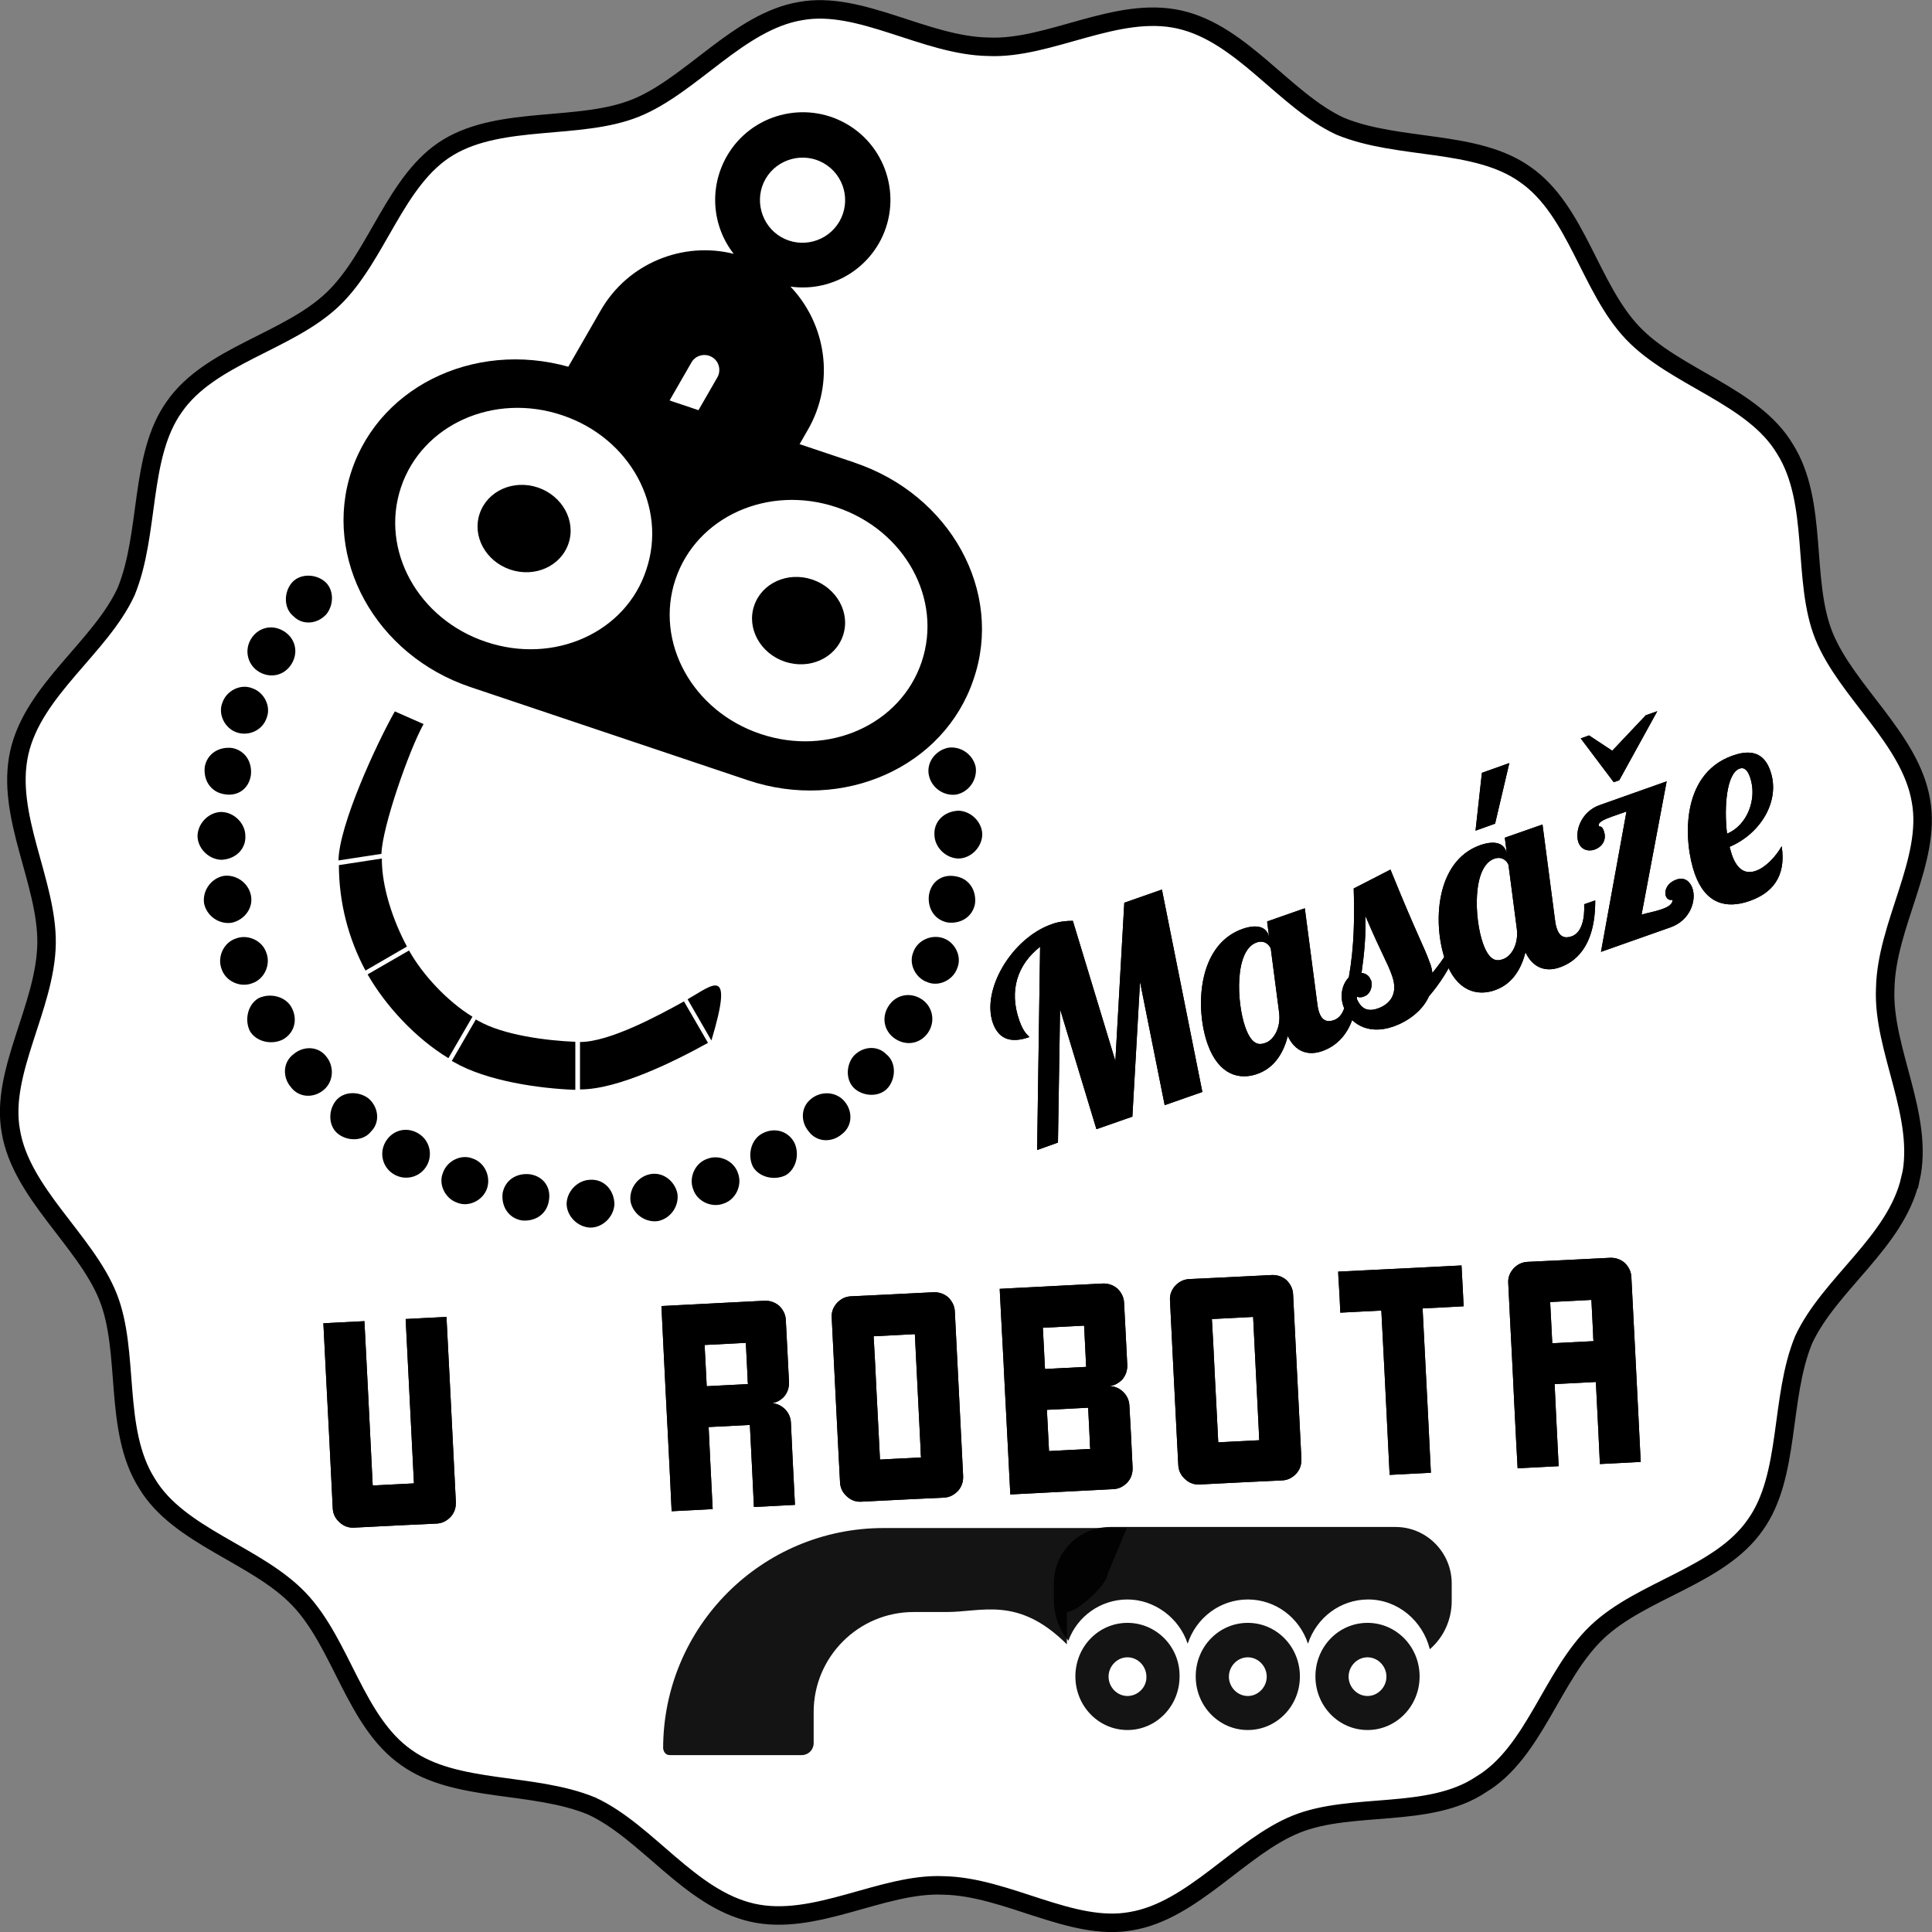
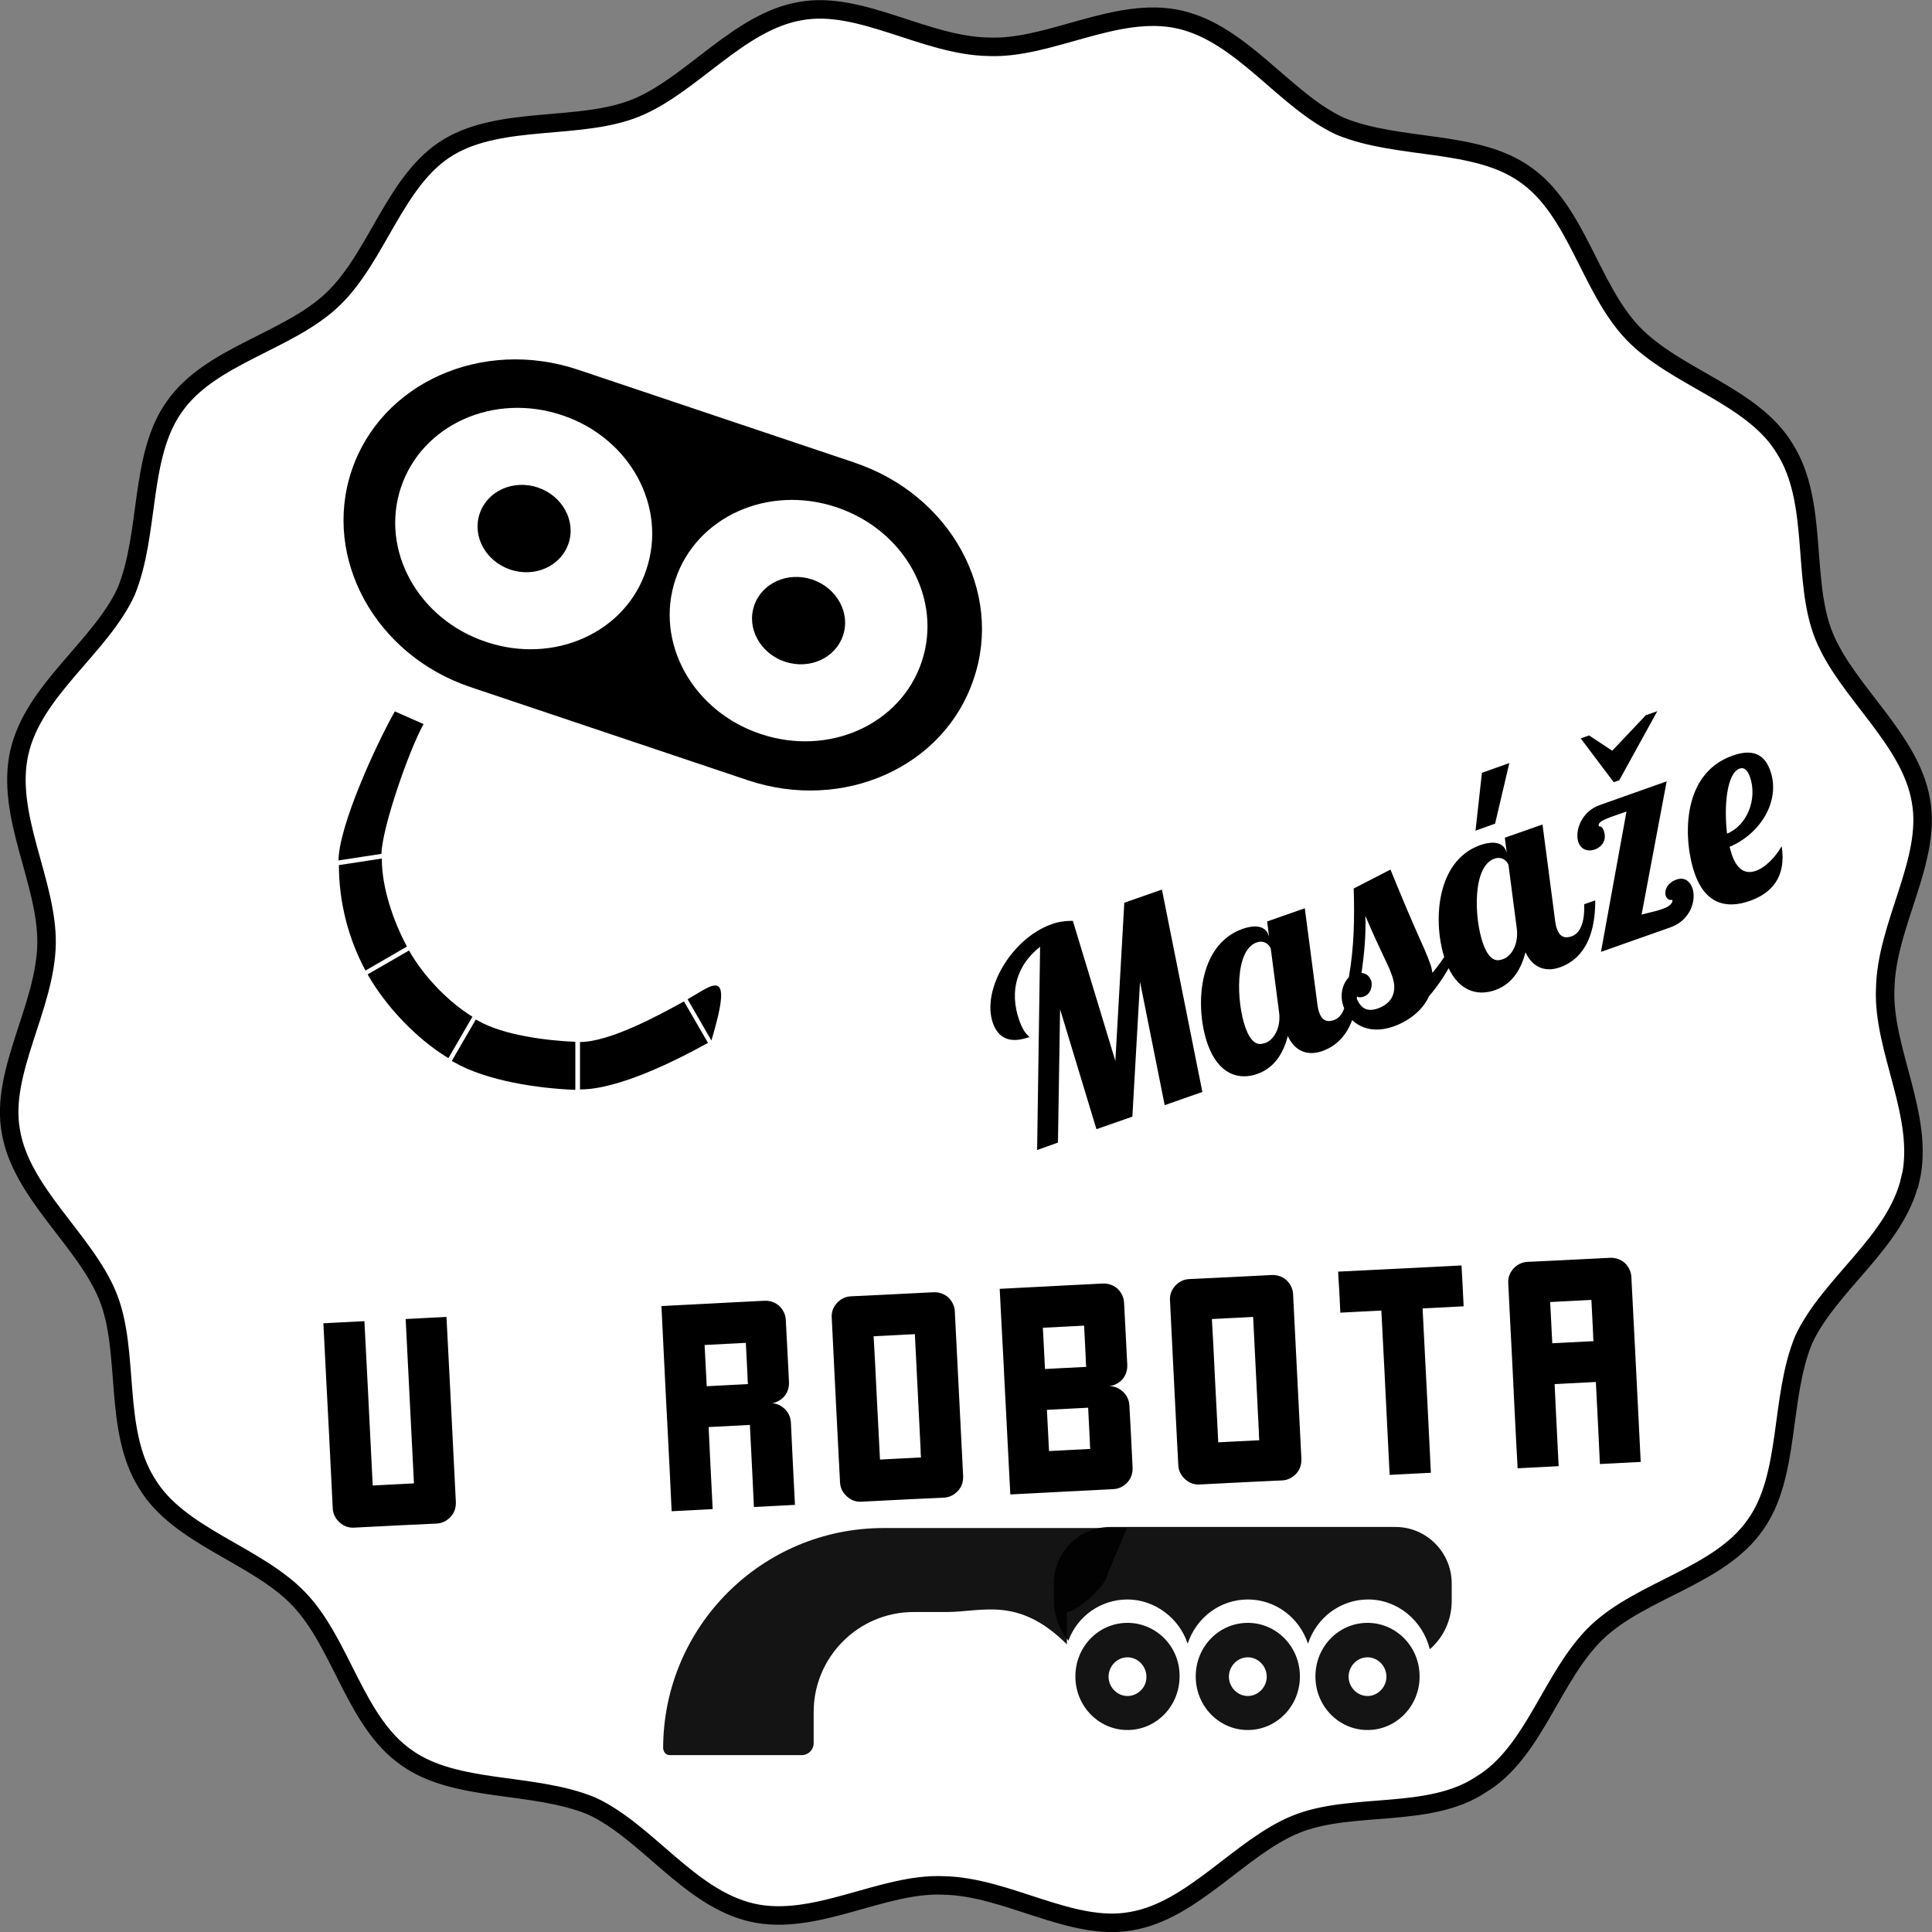
<svg xmlns="http://www.w3.org/2000/svg" id="uuid-3f385311-5f94-481f-8970-72ce2f81e789" width="90px" height="90px" viewBox="0 0 90.87 90.87">
  <rect x="0" y="0" width="90.87" height="90.87" fill="#808080" stroke="none" />
  <defs>
    <style>.uuid-867fc2a2-7476-4cf8-ae70-33fc4902f13d{opacity:.92;}.uuid-28887cc6-6c40-4b58-b5ee-ce0935b86eb8{fill:#fff;stroke:#000;stroke-linecap:square;stroke-miterlimit:10;stroke-width:.87px;}</style>
  </defs>
  <g id="uuid-12cbb9a3-e82f-4eab-af83-95dda55c4a8c">
    <g>
      <path class="uuid-28887cc6-6c40-4b58-b5ee-ce0935b86eb8" d="M89.86,55.46c.67-2.96-1.32-6.09-1.19-8.96,.05-2.99,2.19-6.03,1.68-8.83-.48-2.9-3.5-5.14-4.56-7.76-1.06-2.62-.24-6.27-1.84-8.8-1.5-2.51-5.15-3.34-7.16-5.45-2.01-2.11-2.63-5.77-5.05-7.45-2.32-1.66-5.95-1.14-8.7-2.27-2.62-1.21-4.61-4.35-7.56-5.02-2.96-.67-6.12,1.41-8.99,1.28-2.99-.05-6.03-2.19-8.83-1.68-2.9,.48-5.14,3.5-7.76,4.56s-6.29,.34-8.8,1.84c-2.51,1.5-3.34,5.15-5.45,7.16s-5.77,2.63-7.45,5.05c-1.66,2.32-1.14,5.95-2.27,8.7-1.21,2.62-4.35,4.61-5.02,7.56-.67,2.96,1.32,6.09,1.28,8.99-.05,2.99-2.19,6.03-1.68,8.83,.48,2.9,3.5,5.14,4.56,7.76,1.06,2.62,.24,6.27,1.84,8.8,1.5,2.51,5.15,3.34,7.16,5.45,2.01,2.11,2.63,5.77,5.05,7.45,2.32,1.66,5.95,1.14,8.7,2.27,2.62,1.21,4.61,4.35,7.56,5.02s6.12-1.41,8.99-1.28c2.99,.05,6.03,2.19,8.83,1.68,2.9-.48,5.14-3.5,7.76-4.56,2.62-1.06,6.27-.24,8.7-1.87,2.51-1.5,3.34-5.15,5.45-7.16s5.77-2.63,7.45-5.05c1.66-2.32,1.14-5.95,2.27-8.7,1.21-2.62,4.35-4.61,5.02-7.56Z" />
      <g>
        <path d="M39.65,29.89c.36-1.06-.29-2.24-1.44-2.63-1.16-.39-2.38,.16-2.74,1.23-.36,1.06,.29,2.24,1.44,2.63,1.16,.39,2.38-.16,2.74-1.23Zm-12.91-4.33c.36-1.06-.29-2.24-1.44-2.63-1.16-.39-2.38,.16-2.74,1.23s.29,2.24,1.44,2.63c1.16,.39,2.38-.16,2.74-1.23Zm9.03,8.96c-3.2-1.07-4.99-4.32-4-7.27s4.37-4.47,7.58-3.39,4.99,4.32,4,7.27-4.37,4.47-7.58,3.39Zm-12.91-4.33c-3.2-1.07-4.99-4.32-4-7.27,.99-2.95,4.37-4.47,7.58-3.39,3.2,1.07,4.95,4.31,3.96,7.26-.96,2.96-4.34,4.48-7.54,3.4Zm17.34-8.43l-13.01-4.37c-4.51-1.51-9.26,.61-10.65,4.74-1.39,4.13,1.12,8.69,5.6,10.19l13.04,4.38c4.48,1.5,9.23-.62,10.61-4.75,1.42-4.12-1.09-8.68-5.6-10.19Z" />
-         <path d="M38.75,7.68c.95,.55,1.29,1.77,.73,2.74-.56,.96-1.79,1.28-2.74,.73-.95-.55-1.28-1.79-.73-2.74,.55-.95,1.79-1.28,2.74-.73Zm-1.57,5.8c1.63,.23,3.28-.53,4.15-2.02,1.14-1.98,.45-4.5-1.51-5.63-1.96-1.13-4.49-.47-5.63,1.51-.86,1.5-.69,3.31,.32,4.6-2.38-.6-4.97,.43-6.25,2.65l-1.64,2.85,4.26,2.46,1.64-2.85c.19-.34,.63-.45,.96-.26,.34,.19,.45,.63,.26,.96l-1.64,2.85,4.26,2.46,1.64-2.85c1.28-2.22,.87-4.96-.83-6.74Z" />
-         <path d="M43.69,36.47c.13,.6,.72,.99,1.3,.9,.6-.13,.99-.72,.9-1.3-.13-.6-.72-.99-1.3-.9-.6,.13-1.03,.7-.9,1.3Zm.26,2.78c0,.58,.51,1.11,1.12,1.13,.58,0,1.11-.51,1.13-1.12,0-.58-.51-1.11-1.12-1.13-.69,.03-1.16,.52-1.13,1.12Zm-.26,2.86c-.07,.63,.28,1.17,.89,1.28,.63,.07,1.17-.28,1.28-.89,.07-.63-.28-1.17-.89-1.28-.64-.13-1.18,.23-1.28,.89Zm-.74,2.69c-.22,.54,.11,1.21,.68,1.4,.54,.22,1.21-.11,1.4-.68,.22-.54-.11-1.21-.68-1.4-.56-.18-1.21,.11-1.4,.68Zm-1.19,2.57c-.33,.57-.13,1.22,.41,1.53,.57,.33,1.22,.13,1.53-.41,.31-.54,.13-1.22-.41-1.53-.54-.31-1.2-.16-1.53,.41Zm-1.63,2.32c-.36,.46-.35,1.19,.11,1.55,.46,.36,1.19,.35,1.55-.11,.36-.46,.35-1.19-.11-1.55-.42-.43-1.13-.37-1.55,.11Zm-1.96,1.98c-.51,.38-.53,1.08-.13,1.55,.38,.51,1.08,.53,1.55,.13,.51-.38,.53-1.08,.13-1.55-.4-.47-1.1-.49-1.55-.13Zm-2.35,1.66c-.5,.29-.67,1-.41,1.54,.29,.5,1,.67,1.54,.41,.5-.29,.67-1,.41-1.54-.3-.56-.96-.74-1.54-.41Zm-2.54,1.17c-.59,.19-.89,.88-.68,1.43,.19,.59,.88,.89,1.43,.68,.59-.19,.89-.88,.68-1.43-.19-.59-.88-.89-1.43-.68Zm-2.72,.73c-.6,.13-.99,.72-.9,1.3,.13,.6,.72,.99,1.3,.9,.6-.13,.99-.72,.9-1.3-.13-.6-.7-1.03-1.3-.9Zm-2.78,.26c-.58,0-1.11,.51-1.13,1.12,0,.58,.51,1.11,1.12,1.13,.58,0,1.11-.51,1.13-1.12-.03-.69-.52-1.16-1.12-1.13Zm-2.86-.26c-.63-.07-1.17,.28-1.28,.89-.07,.63,.28,1.17,.89,1.28,.63,.07,1.17-.28,1.28-.89,.13-.64-.23-1.18-.89-1.28Zm-2.69-.74c-.54-.22-1.21,.11-1.4,.68-.22,.54,.11,1.21,.68,1.4,.54,.22,1.21-.11,1.4-.68,.18-.56-.11-1.21-.68-1.4Zm-2.57-1.19c-.57-.33-1.22-.13-1.53,.41-.31,.54-.13,1.22,.41,1.53,.54,.31,1.22,.13,1.53-.41,.29-.5,.16-1.2-.41-1.53Zm-2.32-1.63c-.46-.36-1.19-.35-1.55,.11-.36,.46-.35,1.19,.11,1.55,.46,.36,1.19,.35,1.55-.11,.43-.42,.37-1.13-.11-1.55Zm-1.98-1.96c-.38-.51-1.08-.53-1.55-.13-.51,.38-.53,1.08-.13,1.55,.38,.51,1.08,.53,1.55,.13,.47-.4,.49-1.1,.13-1.55Zm-1.66-2.35c-.29-.5-1-.67-1.54-.41-.5,.29-.67,1-.41,1.54,.29,.5,1,.67,1.54,.41,.56-.3,.74-.96,.41-1.54Zm-1.17-2.54c-.19-.59-.88-.89-1.43-.68-.59,.19-.89,.88-.68,1.43,.19,.59,.88,.89,1.43,.68,.59-.19,.89-.88,.68-1.43Zm-.73-2.72c-.13-.6-.72-.99-1.3-.9-.6,.13-.99,.72-.9,1.3,.13,.6,.72,.99,1.3,.9,.6-.13,1.03-.7,.9-1.3Zm-.26-2.78c0-.58-.51-1.11-1.12-1.13-.58,0-1.11,.51-1.13,1.12,0,.58,.51,1.11,1.12,1.13,.69-.03,1.16-.52,1.13-1.12Zm.26-2.86c.07-.63-.28-1.17-.89-1.28-.63-.07-1.17,.28-1.28,.89-.07,.63,.28,1.17,.89,1.28,.64,.13,1.18-.23,1.28-.89Zm.74-2.69c.22-.54-.11-1.21-.68-1.4-.54-.22-1.21,.11-1.4,.68-.22,.54,.11,1.21,.68,1.4s1.21-.11,1.4-.68Zm1.19-2.57c.33-.57,.13-1.22-.41-1.53-.57-.33-1.22-.13-1.53,.41-.31,.54-.13,1.22,.41,1.53,.54,.31,1.2,.16,1.53-.41Zm1.63-2.32c.36-.46,.35-1.19-.11-1.55-.46-.36-1.19-.35-1.55,.11-.36,.46-.35,1.19,.11,1.55,.42,.43,1.13,.37,1.55-.11Z" />
        <path d="M32.34,47l1.12,1.94c1.08-3.59,.06-2.61-1.12-1.94Zm-5.06,2v2.24c1.78,.01,4.47-1.33,6.02-2.19l-1.13-1.95c-1.21,.67-3.5,1.91-4.89,1.91Zm-4.81-1s-.05-.03-.09-.05l-1.13,1.95s.05,.03,.09,.05c1.55,.9,4.04,1.25,5.72,1.31v-2.26c-1.29-.05-3.38-.3-4.59-1Zm-2.54-13.94l-1.36-.6c-.88,1.56-2.62,5.34-2.65,7.01l2.02-.31c.04-1.28,1.31-4.9,1.98-6.1Zm-.7,10.65l-1.94,1.12c.84,1.47,2.25,3,3.8,3.94l1.13-1.95c-1.19-.73-2.34-1.97-2.98-3.11Zm-1.27-4.33l-2.02,.31c0,1.74,.44,3.45,1.25,4.96l1.95-1.13c-.64-1.19-1.19-2.79-1.18-4.14Z" />
        <path d="M74.95,63.08c-.86,.04-1.5,.08-1.94,.1-.04-.86-.08-1.51-.1-1.94,.86-.04,1.51-.08,1.94-.1,.04,.71,.06,1.24,.08,1.6,0,.15,.01,.26,.02,.34Zm2.22,5.69c-.19-3.86-.34-6.76-.44-8.7-.01-.26-.12-.48-.31-.67-.2-.17-.43-.25-.7-.24-1.72,.09-3.01,.15-3.86,.19-.27,.01-.49,.12-.67,.31-.18,.2-.27,.43-.25,.7,.06,1.21,.11,2.26,.16,3.17,.05,.9,.08,1.65,.11,2.25,.07,1.46,.13,2.55,.17,3.28,.86-.04,1.5-.08,1.93-.1-.09-1.72-.15-3.01-.19-3.86,.86-.04,1.51-.08,1.94-.1,.09,1.72,.15,3.01,.19,3.86,.86-.04,1.5-.08,1.93-.1Zm-8.44-9.25c-.96,.05-2.89,.15-5.79,.29,0,.16,.02,.4,.04,.72,.02,.32,.04,.72,.06,1.21,.32-.02,.97-.05,1.93-.1,.07,1.29,.2,3.87,.39,7.73,.32-.02,.97-.05,1.94-.1-.06-1.28-.19-3.86-.39-7.73,.43-.02,1.07-.05,1.93-.1-.02-.43-.05-1.07-.1-1.93Zm-11.43,8.33c-.07-1.29-.11-2.26-.15-2.91-.06-1.28-.11-2.25-.15-2.9,.86-.04,1.51-.08,1.94-.1,.12,2.41,.21,4.22,.27,5.42,0,.17,.01,.29,.02,.38-.86,.04-1.5,.08-1.94,.1Zm3.52-6.97c-.01-.26-.12-.48-.31-.67-.2-.17-.43-.25-.7-.24-1.72,.09-3.01,.15-3.86,.19-.27,.01-.49,.12-.67,.31-.18,.2-.27,.43-.25,.7,.05,1.07,.1,2.02,.14,2.83,.04,.79,.07,1.46,.1,1.99,.07,1.29,.11,2.26,.15,2.91,.01,.27,.12,.49,.32,.67,.19,.18,.43,.27,.7,.25,1.71-.09,3-.15,3.86-.19,.26-.01,.48-.12,.67-.32,.17-.19,.25-.42,.24-.7-.17-3.43-.3-6.01-.39-7.73Zm-11.48,7.37c-.04-.86-.08-1.51-.1-1.94,.86-.04,1.51-.08,1.94-.1,.04,.71,.06,1.24,.08,1.6,0,.15,.01,.26,.02,.34-.86,.04-1.5,.08-1.94,.1Zm-.19-3.86c-.04-.86-.08-1.51-.1-1.94,.86-.04,1.51-.08,1.94-.1,.04,.71,.06,1.24,.08,1.6,0,.15,.01,.26,.02,.34-.86,.04-1.5,.08-1.94,.1Zm2.96,.81c.26-.01,.48-.12,.67-.31,.17-.2,.25-.43,.24-.7-.07-1.29-.11-2.26-.15-2.91-.01-.26-.12-.48-.31-.67-.2-.17-.43-.25-.7-.24-1.29,.07-2.26,.11-2.91,.15-.86,.04-1.5,.08-1.93,.1,.04,.86,.08,1.5,.1,1.93,.02,.43,.04,.8,.06,1.13,.02,.32,.03,.59,.04,.81,.04,.86,.08,1.5,.1,1.93,.04,.86,.08,1.5,.1,1.94,.04,.86,.08,1.5,.1,1.93,.86-.04,1.5-.08,1.93-.1,1.29-.07,2.26-.11,2.91-.15,.26-.01,.48-.12,.67-.32,.17-.19,.25-.42,.24-.7-.06-1.28-.11-2.25-.15-2.9-.01-.27-.12-.49-.31-.67-.2-.18-.43-.27-.7-.25Zm-10.72,3.46c-.07-1.29-.11-2.26-.15-2.91-.06-1.28-.11-2.25-.15-2.9,.86-.04,1.51-.08,1.94-.1,.12,2.41,.21,4.22,.27,5.42,0,.17,.01,.29,.02,.38-.86,.04-1.5,.08-1.94,.1Zm3.52-6.97c-.01-.26-.12-.48-.31-.67-.2-.17-.43-.25-.7-.24-1.72,.09-3.01,.15-3.86,.19-.27,.01-.49,.12-.67,.31-.18,.2-.27,.43-.25,.7,.05,1.07,.1,2.02,.14,2.83,.04,.79,.07,1.46,.1,1.99,.07,1.29,.11,2.26,.15,2.91,.01,.27,.12,.49,.32,.67,.19,.18,.43,.27,.7,.25,1.71-.09,3-.15,3.86-.19,.26-.01,.48-.12,.67-.32,.17-.19,.25-.42,.24-.7-.17-3.43-.3-6.01-.39-7.73Zm-9.73,3.41c-.86,.04-1.5,.08-1.94,.1-.04-.86-.08-1.51-.1-1.94,.86-.04,1.51-.08,1.94-.1,.04,.71,.06,1.24,.08,1.6,0,.15,.01,.26,.02,.34Zm1.02,.91c.26-.01,.48-.12,.67-.31,.17-.2,.25-.43,.24-.7-.07-1.29-.11-2.26-.15-2.91-.01-.26-.12-.48-.31-.67-.2-.17-.43-.25-.7-.24-1.29,.07-2.26,.11-2.91,.15-.86,.04-1.5,.08-1.93,.1,.04,.86,.08,1.61,.11,2.25,.03,.65,.06,1.18,.08,1.61,.04,.86,.08,1.5,.1,1.93,.09,1.72,.15,3.01,.19,3.86,.86-.04,1.5-.08,1.93-.1-.09-1.72-.15-3.01-.19-3.86,.86-.04,1.51-.08,1.94-.1,.09,1.72,.15,3.01,.19,3.86,.86-.04,1.5-.08,1.93-.1-.09-1.72-.15-3.01-.19-3.86-.01-.27-.12-.49-.31-.67-.2-.18-.43-.27-.7-.25Zm-15.19-4.07c-.86,.04-1.5,.08-1.93,.1,.17,3.43,.3,6.01,.39,7.73-.86,.04-1.5,.08-1.94,.1-.17-3.44-.3-6.02-.39-7.73-.86,.04-1.5,.08-1.93,.1,.1,1.93,.18,3.62,.26,5.07,.07,1.45,.13,2.66,.18,3.62,.01,.27,.12,.49,.32,.67,.19,.18,.43,.27,.7,.25,1.71-.09,3-.15,3.86-.19,.26-.01,.48-.12,.67-.32,.17-.19,.25-.42,.24-.7-.19-3.86-.34-6.76-.44-8.69Z" />
-         <path d="M74.95,63.08c-.86,.04-1.5,.08-1.94,.1-.04-.86-.08-1.51-.1-1.94,.86-.04,1.51-.08,1.94-.1,.04,.71,.06,1.24,.08,1.6,0,.15,.01,.26,.02,.34Zm2.22,5.69c-.19-3.86-.34-6.76-.44-8.7-.01-.26-.12-.48-.31-.67-.2-.17-.43-.25-.7-.24-1.72,.09-3.01,.15-3.86,.19-.27,.01-.49,.12-.67,.31-.18,.2-.27,.43-.25,.7,.06,1.21,.11,2.26,.16,3.17,.05,.9,.08,1.65,.11,2.25,.07,1.46,.13,2.55,.17,3.28,.86-.04,1.5-.08,1.93-.1-.09-1.72-.15-3.01-.19-3.86,.86-.04,1.51-.08,1.94-.1,.09,1.72,.15,3.01,.19,3.86,.86-.04,1.5-.08,1.93-.1Zm-8.44-9.25c-.96,.05-2.89,.15-5.79,.29,0,.16,.02,.4,.04,.72s.04,.72,.06,1.21c.32-.02,.97-.05,1.93-.1,.07,1.29,.2,3.87,.39,7.73,.32-.02,.97-.05,1.94-.1-.06-1.28-.19-3.86-.39-7.73,.43-.02,1.07-.05,1.93-.1-.02-.43-.05-1.07-.1-1.93Zm-11.43,8.33c-.07-1.29-.11-2.26-.15-2.91-.06-1.28-.11-2.25-.15-2.9,.86-.04,1.51-.08,1.94-.1,.12,2.41,.21,4.22,.27,5.42,0,.17,.01,.29,.02,.38-.86,.04-1.5,.08-1.94,.1Zm3.52-6.97c-.01-.26-.12-.48-.31-.67-.2-.17-.43-.25-.7-.24-1.72,.09-3.01,.15-3.86,.19-.27,.01-.49,.12-.67,.31-.18,.2-.27,.43-.25,.7,.05,1.07,.1,2.02,.14,2.83,.04,.79,.07,1.46,.1,1.99,.07,1.29,.11,2.26,.15,2.91,.01,.27,.12,.49,.32,.67,.19,.18,.43,.27,.7,.25,1.71-.09,3-.15,3.86-.19,.26-.01,.48-.12,.67-.32,.17-.19,.25-.42,.24-.7-.17-3.43-.3-6.01-.39-7.73Zm-11.48,7.37c-.04-.86-.08-1.51-.1-1.94,.86-.04,1.51-.08,1.94-.1,.04,.71,.06,1.24,.08,1.6,0,.15,.01,.26,.02,.34-.86,.04-1.5,.08-1.94,.1Zm-.19-3.86c-.04-.86-.08-1.51-.1-1.94,.86-.04,1.51-.08,1.94-.1,.04,.71,.06,1.24,.08,1.6,0,.15,.01,.26,.02,.34-.86,.04-1.5,.08-1.94,.1Zm2.96,.81c.26-.01,.48-.12,.67-.31,.17-.2,.25-.43,.24-.7-.07-1.29-.11-2.26-.15-2.91-.01-.26-.12-.48-.31-.67-.2-.17-.43-.25-.7-.24-1.29,.07-2.26,.11-2.91,.15-.86,.04-1.5,.08-1.93,.1,.04,.86,.08,1.5,.1,1.93s.04,.8,.06,1.13,.03,.59,.04,.81c.04,.86,.08,1.5,.1,1.93,.04,.86,.08,1.5,.1,1.94,.04,.86,.08,1.5,.1,1.93,.86-.04,1.5-.08,1.93-.1,1.29-.07,2.26-.11,2.91-.15,.26-.01,.48-.12,.67-.32,.17-.19,.25-.42,.24-.7-.06-1.28-.11-2.25-.15-2.9-.01-.27-.12-.49-.31-.67-.2-.18-.43-.27-.7-.25Zm-10.72,3.46c-.07-1.29-.11-2.26-.15-2.91-.06-1.28-.11-2.25-.15-2.9,.86-.04,1.51-.08,1.94-.1,.12,2.41,.21,4.22,.27,5.42,0,.17,.01,.29,.02,.38-.86,.04-1.5,.08-1.94,.1Zm3.52-6.97c-.01-.26-.12-.48-.31-.67-.2-.17-.43-.25-.7-.24-1.72,.09-3.01,.15-3.86,.19-.27,.01-.49,.12-.67,.31-.18,.2-.27,.43-.25,.7,.05,1.07,.1,2.02,.14,2.83,.04,.79,.07,1.46,.1,1.99,.07,1.29,.11,2.26,.15,2.91,.01,.27,.12,.49,.32,.67,.19,.18,.43,.27,.7,.25,1.71-.09,3-.15,3.86-.19,.26-.01,.48-.12,.67-.32,.17-.19,.25-.42,.24-.7-.17-3.43-.3-6.01-.39-7.73Zm-9.73,3.41c-.86,.04-1.5,.08-1.94,.1-.04-.86-.08-1.51-.1-1.94,.86-.04,1.51-.08,1.94-.1,.04,.71,.06,1.24,.08,1.6,0,.15,.01,.26,.02,.34Zm1.02,.91c.26-.01,.48-.12,.67-.31,.17-.2,.25-.43,.24-.7-.07-1.29-.11-2.26-.15-2.91-.01-.26-.12-.48-.31-.67-.2-.17-.43-.25-.7-.24-1.29,.07-2.26,.11-2.91,.15-.86,.04-1.5,.08-1.93,.1,.04,.86,.08,1.61,.11,2.25,.03,.65,.06,1.18,.08,1.61,.04,.86,.08,1.5,.1,1.93,.09,1.72,.15,3.01,.19,3.86,.86-.04,1.5-.08,1.93-.1-.09-1.72-.15-3.01-.19-3.86,.86-.04,1.51-.08,1.94-.1,.09,1.72,.15,3.01,.19,3.86,.86-.04,1.5-.08,1.93-.1-.09-1.72-.15-3.01-.19-3.86-.01-.27-.12-.49-.31-.67-.2-.18-.43-.27-.7-.25Zm-15.19-4.07c-.86,.04-1.5,.08-1.93,.1,.17,3.43,.3,6.01,.39,7.73-.86,.04-1.5,.08-1.94,.1-.17-3.44-.3-6.02-.39-7.73-.86,.04-1.5,.08-1.93,.1,.1,1.93,.18,3.62,.26,5.07,.07,1.45,.13,2.66,.18,3.62,.01,.27,.12,.49,.32,.67,.19,.18,.43,.27,.7,.25,1.71-.09,3-.15,3.86-.19,.26-.01,.48-.12,.67-.32,.17-.19,.25-.42,.24-.7-.19-3.86-.34-6.76-.44-8.69Z" />
        <path class="uuid-867fc2a2-7476-4cf8-ae70-33fc4902f13d" d="M64.32,79.77c-.49,0-.89-.42-.89-.91s.4-.91,.89-.91,.89,.42,.89,.91-.4,.91-.89,.91Zm0-3.44c-1.36,0-2.45,1.12-2.45,2.52s1.1,2.52,2.45,2.52,2.45-1.12,2.45-2.52-1.1-2.52-2.45-2.52Z" />
        <path class="uuid-867fc2a2-7476-4cf8-ae70-33fc4902f13d" d="M58.69,79.77c-.49,0-.89-.42-.89-.91s.4-.91,.89-.91,.89,.42,.89,.91-.4,.91-.89,.91Zm0-3.44c-1.36,0-2.45,1.12-2.45,2.52s1.1,2.52,2.45,2.52,2.45-1.12,2.45-2.52-1.1-2.52-2.45-2.52Z" />
        <path class="uuid-867fc2a2-7476-4cf8-ae70-33fc4902f13d" d="M53.03,79.77c-.49,0-.89-.42-.89-.91s.4-.91,.89-.91,.89,.42,.89,.91c.02,.49-.4,.91-.89,.91Zm0-3.44c-1.36,0-2.45,1.12-2.45,2.52s1.1,2.52,2.45,2.52,2.45-1.12,2.45-2.52c.02-1.4-1.1-2.52-2.45-2.52Z" />
        <path class="uuid-867fc2a2-7476-4cf8-ae70-33fc4902f13d" d="M65.63,71.82h-13.42c-1.45,0-2.64,1.19-2.64,2.64v.82c0,.72,.26,1.38,.68,1.89,.42-1.15,1.52-1.94,2.78-1.94s2.43,.86,2.83,2.08c.4-1.22,1.52-2.08,2.83-2.08s2.43,.86,2.83,2.08c.4-1.22,1.52-2.08,2.83-2.08,1.4,0,2.57,1.01,2.9,2.34,.63-.54,1.03-1.36,1.03-2.27v-.82c0-1.47-1.19-2.66-2.64-2.66Z" />
        <path class="uuid-867fc2a2-7476-4cf8-ae70-33fc4902f13d" d="M31.48,82.55h6.23c.31,0,.56-.25,.56-.56v-1.47c0-2.59,2.11-4.7,4.7-4.7h1.56c1.67,0,3.36-.76,5.65,1.52v-1.52c.5,0,1.92-1.32,1.92-1.8l.9-2.15h-11.44c-5.73,0-10.37,4.64-10.37,10.37,.03,.19,.14,.31,.31,.31Z" />
        <path d="M82.31,36.55c.36,1.03-.14,2.28-1.08,2.66-.15-1.26-.02-2.84,.59-3.06,.23-.08,.38,.09,.49,.4Zm-.85,3.66c-.04-.11-.07-.25-.11-.38,1.45-.61,2.42-2.17,1.91-3.59-.22-.62-.68-1.09-1.77-.7-2.52,.89-2.28,4.14-1.78,5.55,.49,1.39,1.45,1.69,2.6,1.28,.98-.35,1.72-1.08,1.49-2.57-.27,.48-.75,1-1.22,1.16-.43,.15-.85,.02-1.12-.75Zm-7.12-5.49l1.56,2.07,.26-.09,1.79-3.25-.54,.19-1.58,1.67-1.09-.72-.39,.14Zm4.32,7.59c.03,.21-.2,.35-.49,.45-.33,.12-.75,.19-.96,.26l1.18-6.27-3.16,1.12c-.87,.31-1.17,1.24-.99,1.75,.13,.36,.47,.44,.76,.34,.32-.11,.6-.43,.43-.89-.1-.28-.21-.16-.23-.22-.06-.17,.23-.3,.61-.44l.69-.24-1.2,6.6,3.26-1.15c.95-.33,1.24-1.28,1.04-1.85-.12-.33-.38-.53-.75-.4-.46,.16-.58,.55-.5,.77,.05,.14,.16,.22,.32,.18Zm-9.26-3.24l.92-.33,.67-2.85-1.29,.46-.3,2.72Zm.88,1.32c.39-.14,.62,.14,.67,.29l.39,2.99c.1,.77-.28,1.32-.64,1.44-.22,.08-.62,.2-.95-.74-.41-1.16-.51-3.61,.53-3.98Zm.5-.97l.09,.7-.03-.09c-.13-.36-.52-.52-1.22-.28-2.14,.76-2.23,3.76-1.64,5.42,.52,1.46,1.5,1.7,2.34,1.4,.87-.31,1.25-1.08,1.43-1.78,.33,.71,.92,.95,1.61,.71,.66-.23,1.68-.9,1.67-3.15l-.52,.18c.03,.68-.11,1.34-.59,1.51-.34,.12-.57,0-.69-.35-.04-.11-.07-.24-.09-.41l-.59-4.5-1.77,.62Zm-6.31,6.67c-.07-.21-.25-.31-.43-.33,.13-.93,.21-1.79,.18-2.68,.79,1.85,1.04,2.19,1.26,2.83,.3,.86-.13,1.33-.67,1.52-.54,.19-.85-.02-1.05-.6,.1,.1,.27,.09,.39,.04,.32-.11,.43-.5,.33-.79Zm3.57-1.26c-.16,.28-.41,.61-.67,.93-.02-.16-.05-.31-.12-.48-.29-.81-.58-1.25-1.85-4.38l-1.73,.89c.04,1.34,.03,2.72-.23,4.18-.28,.28-.45,.81-.25,1.37,.26,.75,1.1,1.38,2.35,.94,.63-.22,1.35-.7,1.67-1.42,.45-.53,.96-1.24,1.34-2.2l-.52,.18Zm-8.94-.5c.39-.14,.62,.14,.67,.29l.39,2.99c.1,.77-.28,1.32-.64,1.44-.22,.08-.62,.2-.95-.74-.41-1.16-.51-3.61,.53-3.98Zm.5-.97l.09,.7-.03-.09c-.13-.36-.52-.52-1.22-.28-2.14,.76-2.23,3.76-1.64,5.42,.52,1.46,1.5,1.7,2.34,1.4,.87-.31,1.25-1.08,1.43-1.78,.33,.71,.92,.95,1.61,.71,.66-.23,1.68-.9,1.67-3.15l-.52,.18c.03,.68-.11,1.34-.59,1.51-.34,.12-.57,0-.69-.35-.04-.11-.07-.24-.09-.41l-.59-4.5-1.77,.62Zm-3.05,7.99l-1.9-9.51-1.77,.62-.42,7.44-2-6.59c-.33,0-.68,.04-1,.16-1.87,.66-3.31,3.08-2.76,4.65,.29,.81,.91,.94,1.71,.66-.05-.11-.24-.14-.47-.79-.49-1.4-.09-2.62,.98-3.46l-.14,9.56,.98-.35,.1-6.27,1.71,5.64,1.69-.59,.36-6.34,1.16,5.8,1.77-.62Z" />
-         <path d="M82.31,36.55c.36,1.03-.14,2.28-1.08,2.66-.15-1.26-.02-2.84,.59-3.06,.23-.08,.38,.09,.49,.4Zm-.85,3.66c-.04-.11-.07-.25-.11-.38,1.45-.61,2.42-2.17,1.91-3.59-.22-.62-.68-1.09-1.77-.7-2.52,.89-2.28,4.14-1.78,5.55,.49,1.39,1.45,1.69,2.6,1.28,.98-.35,1.72-1.08,1.49-2.57-.27,.48-.75,1-1.22,1.16-.43,.15-.85,.02-1.12-.75Zm-7.12-5.49l1.56,2.07,.26-.09,1.79-3.25-.54,.19-1.58,1.67-1.09-.72-.39,.14Zm4.32,7.59c.03,.21-.2,.35-.49,.45-.33,.12-.75,.19-.96,.26l1.18-6.27-3.16,1.12c-.87,.31-1.17,1.24-.99,1.75,.13,.36,.47,.44,.76,.34,.32-.11,.6-.43,.43-.89-.1-.28-.21-.16-.23-.22-.06-.17,.23-.3,.61-.44l.69-.24-1.2,6.6,3.26-1.15c.95-.33,1.24-1.28,1.04-1.85-.12-.33-.38-.53-.75-.4-.46,.16-.58,.55-.5,.77,.05,.14,.16,.22,.32,.18Zm-9.26-3.24l.92-.33,.67-2.85-1.29,.46-.3,2.72Zm.88,1.32c.39-.14,.62,.14,.67,.29l.39,2.99c.1,.77-.28,1.32-.64,1.44-.22,.08-.62,.2-.95-.74-.41-1.16-.51-3.61,.53-3.98Zm.5-.97l.09,.7-.03-.09c-.13-.36-.52-.52-1.22-.28-2.14,.76-2.23,3.76-1.64,5.42,.52,1.46,1.5,1.7,2.34,1.4,.87-.31,1.25-1.08,1.43-1.78,.33,.71,.92,.95,1.61,.71,.66-.23,1.68-.9,1.67-3.15l-.52,.18c.03,.68-.11,1.34-.59,1.51-.34,.12-.57,0-.69-.35-.04-.11-.07-.24-.09-.41l-.59-4.5-1.77,.62Zm-6.31,6.67c-.07-.21-.25-.31-.43-.33,.13-.93,.21-1.79,.18-2.68,.79,1.85,1.04,2.19,1.26,2.83,.3,.86-.13,1.33-.67,1.52-.54,.19-.85-.02-1.05-.6,.1,.1,.27,.09,.39,.04,.32-.11,.43-.5,.33-.79Zm3.57-1.26c-.16,.28-.41,.61-.67,.93-.02-.16-.05-.31-.12-.48-.29-.81-.58-1.25-1.85-4.38l-1.73,.89c.04,1.34,.03,2.72-.23,4.18-.28,.28-.45,.81-.25,1.37,.26,.75,1.1,1.38,2.35,.94,.63-.22,1.35-.7,1.67-1.42,.45-.53,.96-1.24,1.34-2.2l-.52,.18Zm-8.94-.5c.39-.14,.62,.14,.67,.29l.39,2.99c.1,.77-.28,1.32-.64,1.44-.22,.08-.62,.2-.95-.74-.41-1.16-.51-3.61,.53-3.98Zm.5-.97l.09,.7-.03-.09c-.13-.36-.52-.52-1.22-.28-2.14,.76-2.23,3.76-1.64,5.42,.52,1.46,1.5,1.7,2.34,1.4,.87-.31,1.25-1.08,1.43-1.78,.33,.71,.92,.95,1.61,.71,.66-.23,1.68-.9,1.67-3.15l-.52,.18c.03,.68-.11,1.34-.59,1.51-.34,.12-.57,0-.69-.35-.04-.11-.07-.24-.09-.41l-.59-4.5-1.77,.62Zm-3.05,7.99l-1.9-9.51-1.77,.62-.42,7.44-2-6.59c-.33,0-.68,.04-1,.16-1.87,.66-3.31,3.08-2.76,4.65,.29,.81,.91,.94,1.71,.66-.05-.11-.24-.14-.47-.79-.49-1.4-.09-2.62,.98-3.46l-.14,9.56,.98-.35,.1-6.27,1.71,5.64,1.69-.59,.36-6.34,1.16,5.8,1.77-.62Z" />
      </g>
    </g>
  </g>
</svg>